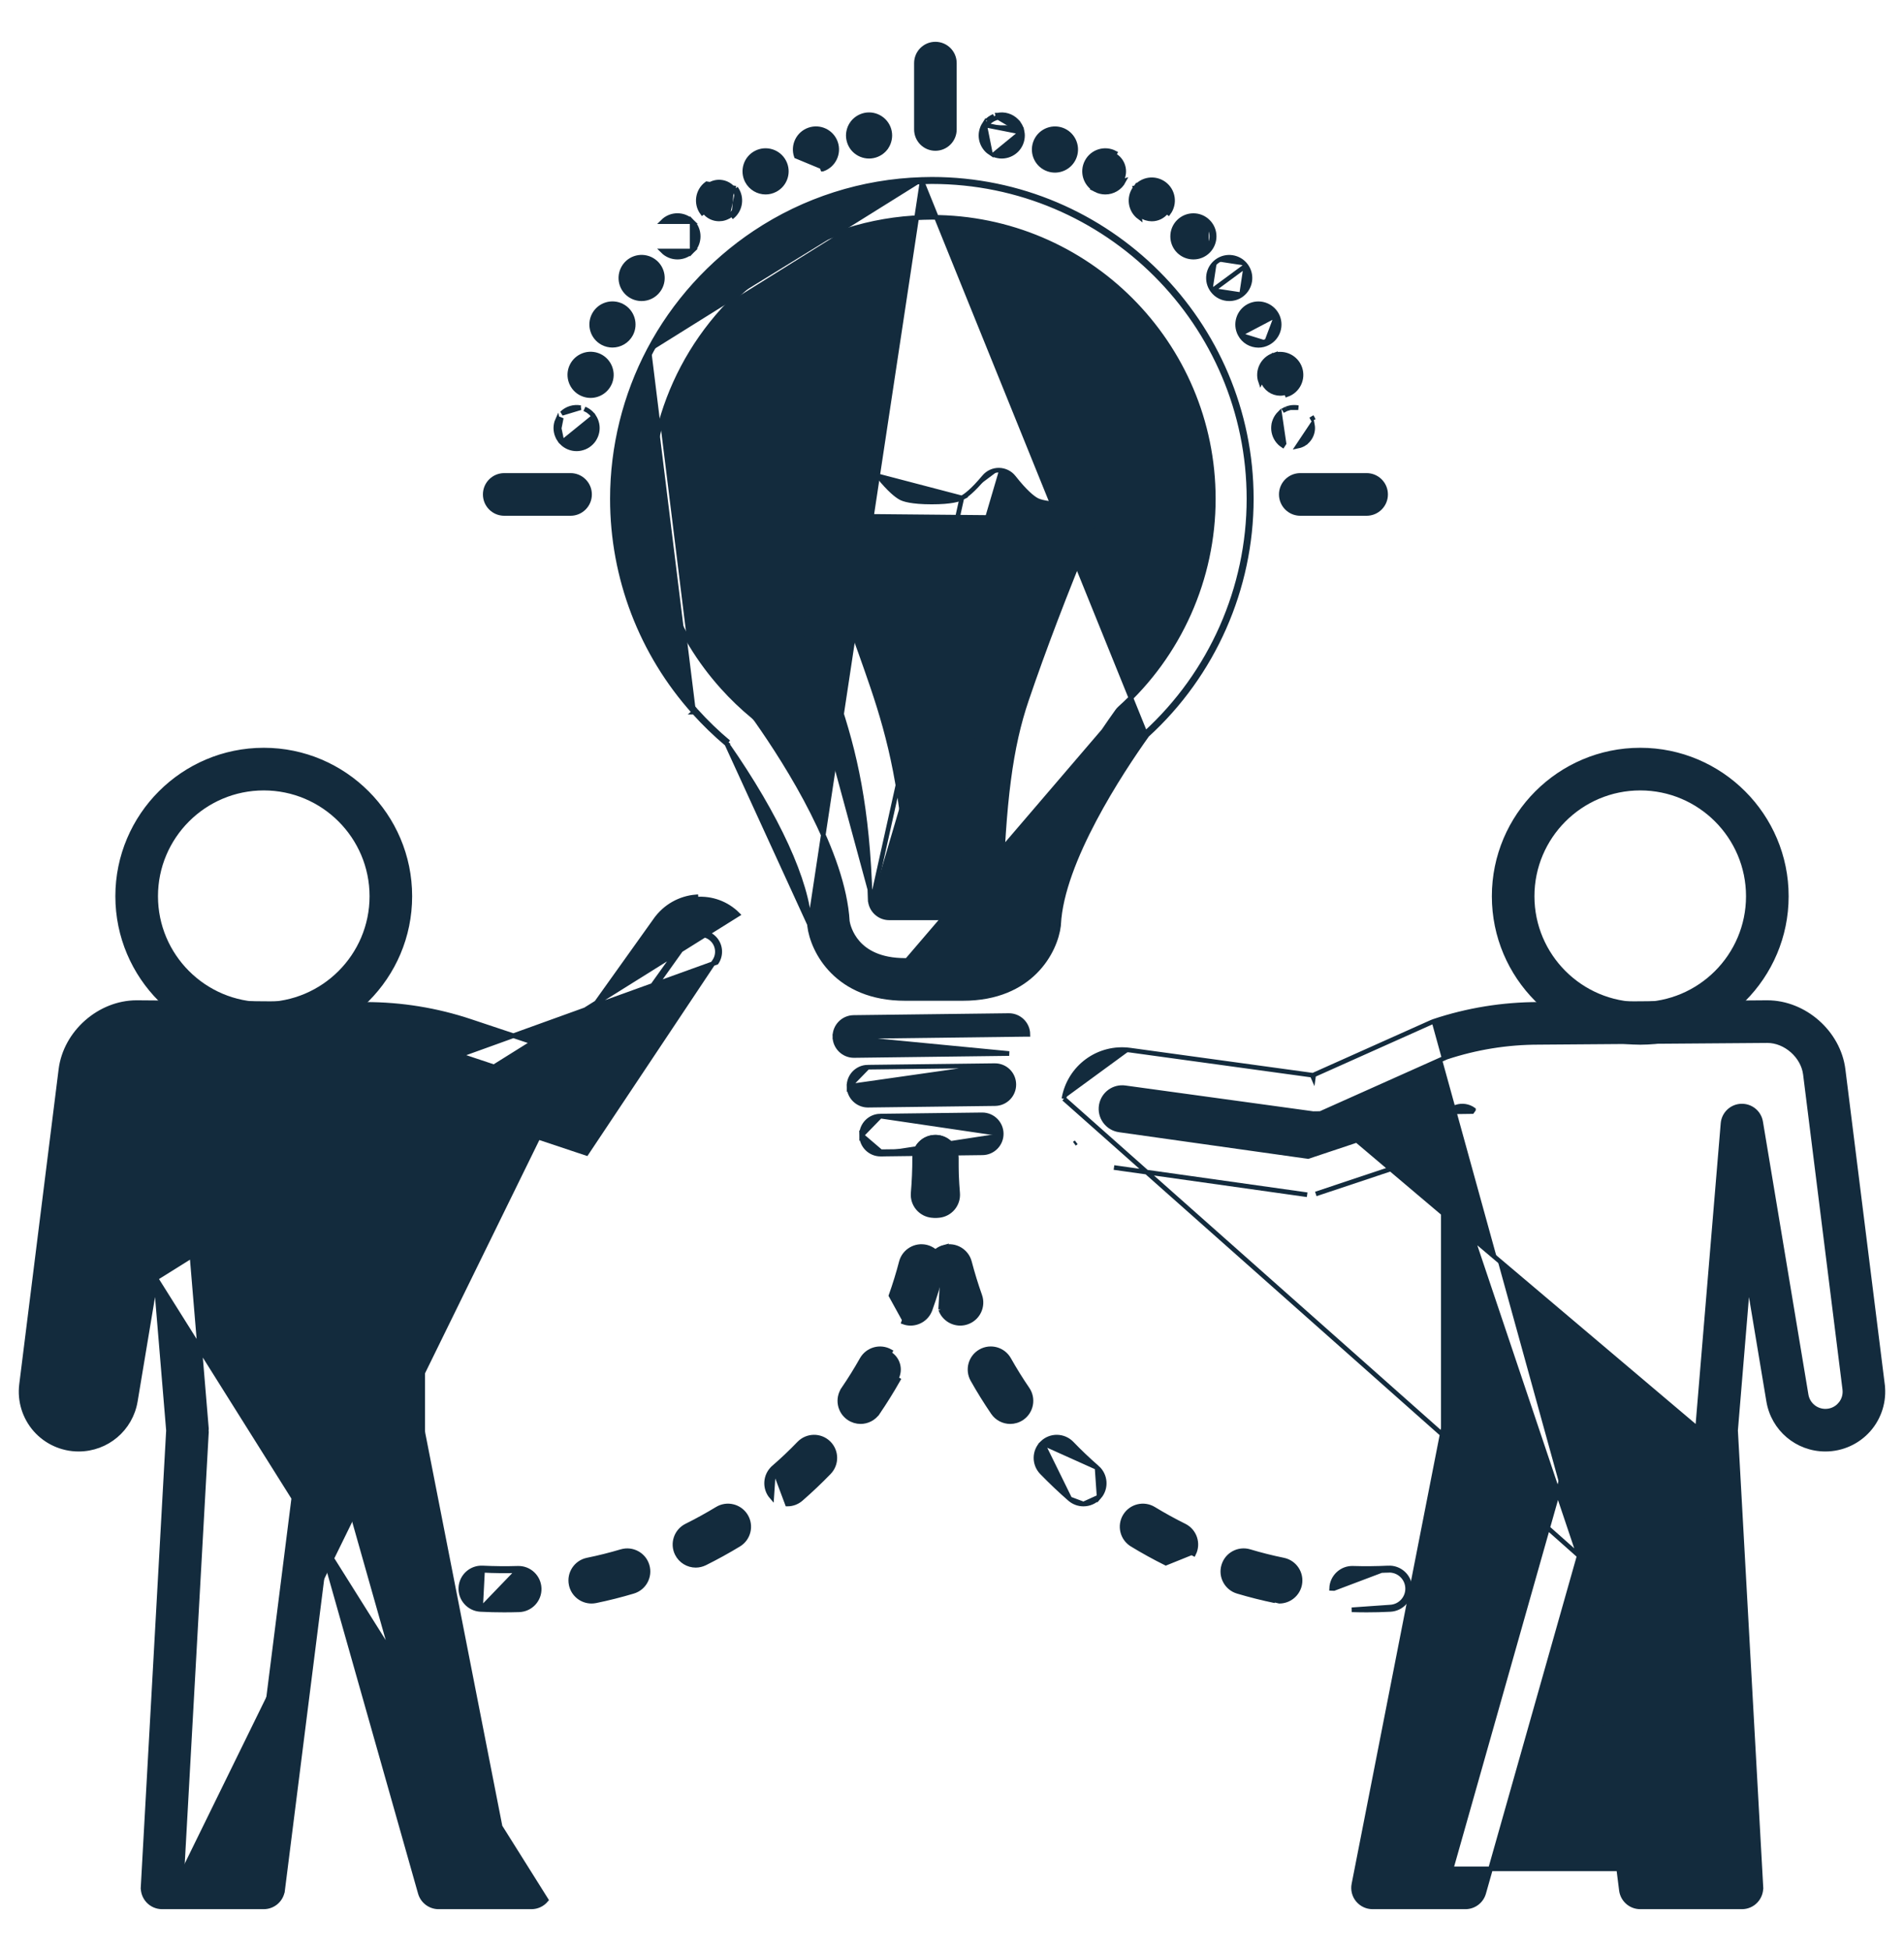
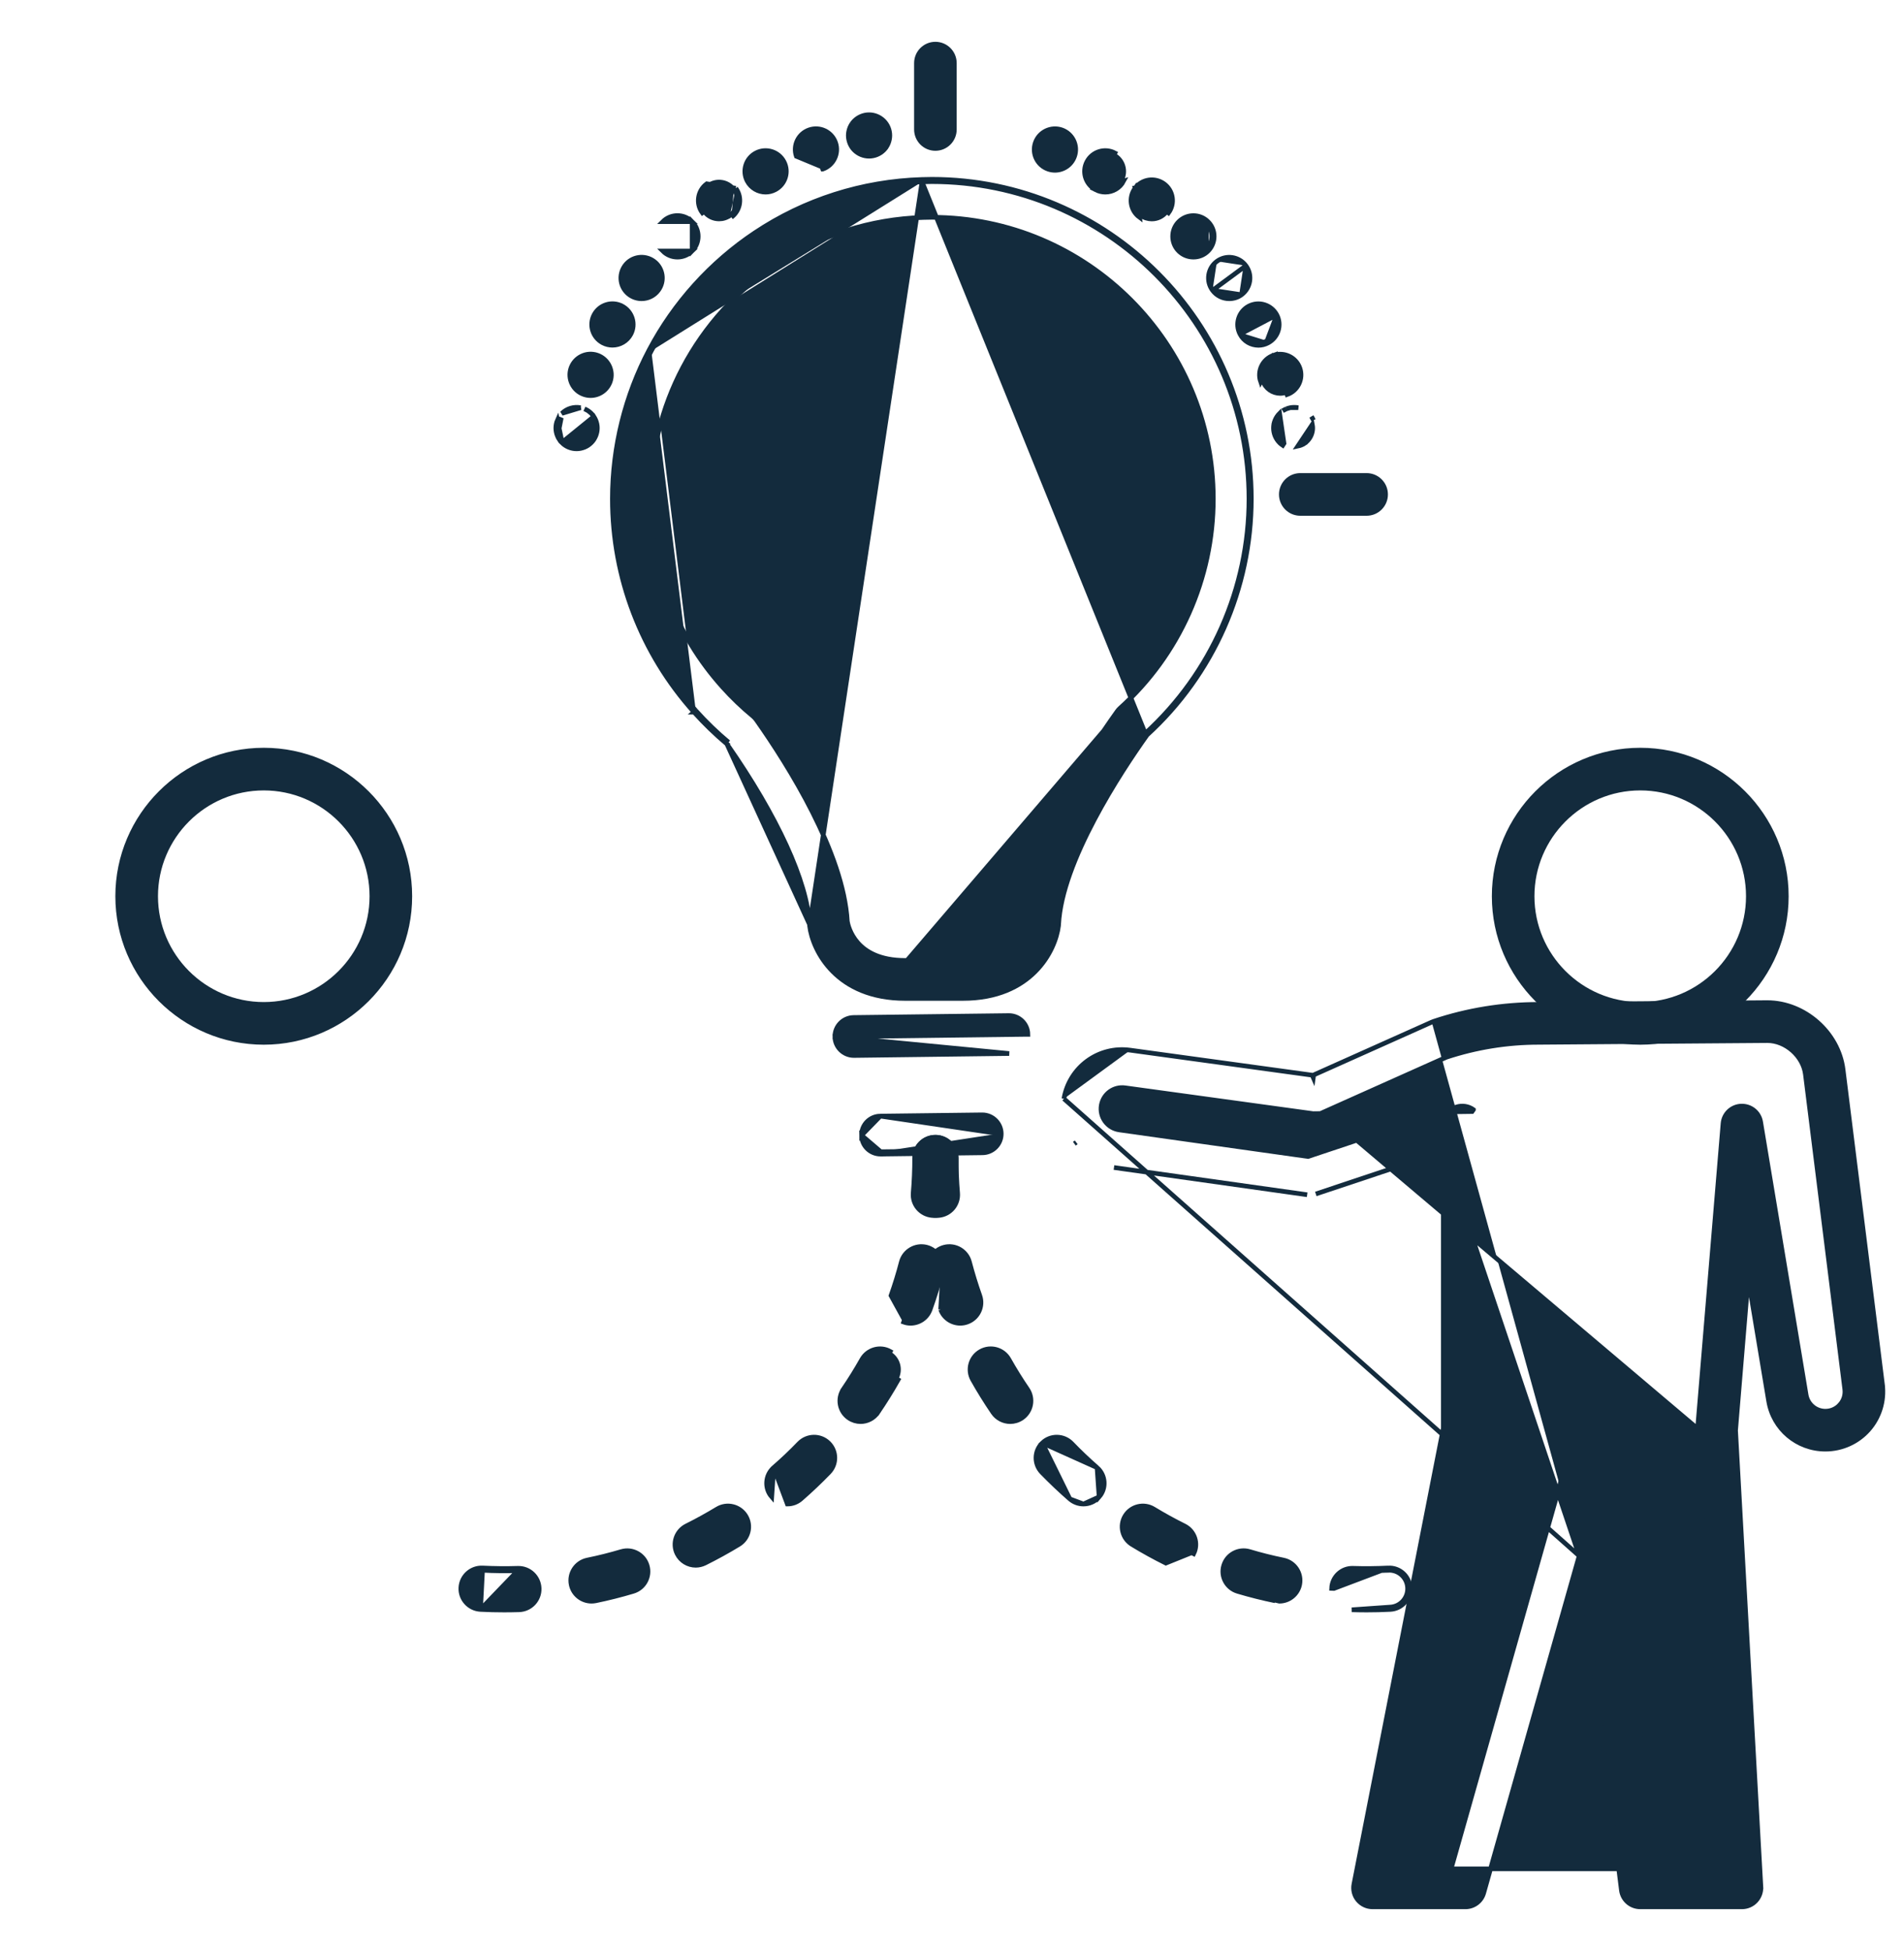
<svg xmlns="http://www.w3.org/2000/svg" width="41" height="42" viewBox="0 0 41 42" fill="none">
  <path d="M19.734 2.787C19.734 3.013 19.917 3.196 20.142 3.196C20.368 3.196 20.551 3.013 20.551 2.787V1.359C20.551 1.133 20.368 0.95 20.142 0.95C19.917 0.95 19.734 1.133 19.734 1.359V2.787Z" fill="#132B3D" stroke="#132B3D" stroke-width="0.1" />
  <path d="M2.534 19.294C2.534 21.029 3.945 22.44 5.68 22.44C7.414 22.44 8.825 21.029 8.825 19.294C8.825 17.559 7.414 16.148 5.68 16.148C3.945 16.148 2.534 17.559 2.534 19.294ZM3.352 19.294C3.352 18.01 4.396 16.966 5.68 16.966C6.963 16.966 8.008 18.01 8.008 19.294C8.008 20.578 6.963 21.622 5.68 21.622C4.396 21.622 3.352 20.578 3.352 19.294Z" fill="#132B3D" stroke="#132B3D" stroke-width="0.1" />
-   <path d="M3.355 27.519L2.914 30.163C2.814 30.762 2.3 31.197 1.693 31.197C1.338 31.197 0.999 31.045 0.764 30.779C0.529 30.512 0.42 30.158 0.464 29.806L0.464 29.806L1.312 23.024C1.411 22.229 2.142 21.584 2.943 21.584H2.945H2.946L7.872 21.622C7.872 21.622 7.872 21.622 7.872 21.622C8.64 21.622 9.401 21.745 10.132 21.989L12.091 22.642L14.121 19.8L14.162 19.829L14.121 19.8C14.323 19.516 14.639 19.337 14.986 19.308C14.986 19.308 14.986 19.308 14.986 19.308L14.99 19.358C15.323 19.33 15.649 19.45 15.885 19.686L3.355 27.519ZM3.355 27.519L3.628 30.794L3.082 40.618L3.132 40.621L3.082 40.618C3.076 40.731 3.116 40.84 3.193 40.922C3.27 41.004 3.378 41.05 3.49 41.05H5.679C5.885 41.05 6.059 40.897 6.085 40.692L6.035 40.686L6.085 40.692L6.994 33.494L9.051 40.753C9.101 40.928 9.262 41.05 9.444 41.05H11.444C11.566 41.05 11.682 40.995 11.76 40.901L3.355 27.519ZM3.922 40.232L4.446 30.811L4.446 30.811L3.922 40.232ZM3.922 40.232H5.319L6.434 31.4C6.458 31.207 6.615 31.058 6.809 31.043L6.809 31.043C7.002 31.029 7.18 31.152 7.233 31.339C7.233 31.339 7.233 31.339 7.233 31.339L9.754 40.232H10.947L9.11 30.867L9.11 30.867C9.105 30.841 9.102 30.815 9.102 30.789V24.22C9.102 24.089 9.165 23.965 9.272 23.889L9.301 23.929L9.272 23.889C9.378 23.812 9.515 23.791 9.64 23.832C9.64 23.832 9.64 23.832 9.64 23.832L12.628 24.828L15.387 20.69C15.387 20.69 15.387 20.69 15.387 20.69C15.483 20.546 15.464 20.352 15.342 20.229L15.342 20.229C15.264 20.151 15.163 20.114 15.054 20.123L15.053 20.123C14.944 20.132 14.85 20.186 14.786 20.275L12.581 23.363C12.476 23.509 12.289 23.57 12.119 23.513M3.922 40.232L4.445 30.755C4.445 30.755 4.445 30.755 4.445 30.755L3.897 24.186C3.88 23.981 3.713 23.82 3.507 23.812L3.507 23.812C3.3 23.803 3.121 23.95 3.087 24.153C3.087 24.153 3.087 24.153 3.087 24.153L2.108 30.028C2.074 30.232 1.899 30.38 1.693 30.38C1.57 30.38 1.458 30.329 1.377 30.237C1.296 30.145 1.26 30.029 1.275 29.907L2.123 23.126L2.123 23.126C2.172 22.735 2.548 22.403 2.941 22.402C2.941 22.402 2.941 22.402 2.941 22.402L7.869 22.439H7.869C8.551 22.439 9.226 22.549 9.873 22.765L12.119 23.513M12.119 23.513L12.134 23.466M12.119 23.513L12.119 23.513L12.134 23.466M12.134 23.466L9.889 22.717M12.134 23.466C12.284 23.516 12.448 23.462 12.54 23.334L14.746 20.246C14.818 20.145 14.926 20.084 15.049 20.073C15.173 20.063 15.289 20.106 15.377 20.194C15.517 20.333 15.538 20.553 15.429 20.718L9.889 22.717M9.889 22.717C9.236 22.5 8.557 22.39 7.869 22.39L9.889 22.717Z" fill="#132B3D" stroke="#132B3D" stroke-width="0.1" />
  <path d="M32.175 19.294C32.175 21.029 33.586 22.44 35.32 22.44C37.055 22.44 38.466 21.029 38.466 19.294C38.466 17.559 37.055 16.148 35.32 16.148C33.586 16.148 32.175 17.559 32.175 19.294ZM32.992 19.294C32.992 18.01 34.037 16.966 35.32 16.966C36.604 16.966 37.648 18.01 37.648 19.294C37.648 20.578 36.604 21.622 35.32 21.622C34.037 21.622 32.992 20.578 32.992 19.294Z" fill="#132B3D" stroke="#132B3D" stroke-width="0.1" />
  <path d="M34.006 33.494L34.915 40.692C34.941 40.897 35.114 41.05 35.321 41.05H37.51C37.622 41.05 37.73 41.004 37.807 40.922C37.884 40.84 37.924 40.731 37.918 40.618L37.868 40.621L37.918 40.618L37.373 30.794L37.645 27.519L38.086 30.163C38.186 30.762 38.7 31.197 39.307 31.197C39.662 31.197 40.001 31.045 40.236 30.779C40.471 30.513 40.58 30.158 40.536 29.806L40.486 29.812L40.536 29.806L39.688 23.024C39.589 22.23 38.858 21.584 38.055 21.584L38.054 21.584L33.131 21.622C33.131 21.622 33.131 21.622 33.131 21.622C32.361 21.622 31.599 21.745 30.869 21.989L30.868 21.989C30.856 21.993 30.843 21.998 30.831 22.004M34.006 33.494L22.91 23.653M34.006 33.494L31.949 40.753C31.899 40.929 31.738 41.05 31.556 41.05H29.556C29.433 41.05 29.318 40.995 29.24 40.901L29.24 40.901C29.162 40.807 29.131 40.682 29.155 40.562L29.155 40.562L31.08 30.749V24.787M34.006 33.494L31.08 24.787M30.831 22.004L30.831 22.004L30.851 22.049L30.831 22.004ZM30.831 22.004L28.273 23.148M28.273 23.148L24.339 22.608M28.273 23.148L28.26 23.154L28.28 23.2L28.287 23.15L28.273 23.148ZM24.339 22.608L24.339 22.608L24.333 22.657L24.339 22.608ZM24.339 22.608C23.656 22.513 23.028 22.973 22.91 23.653M22.91 23.653C22.91 23.653 22.91 23.653 22.91 23.653L22.959 23.661L22.91 23.653ZM31.08 24.787L28.334 25.703L31.08 24.787ZM36.554 30.811L36.554 30.811C36.553 30.792 36.554 30.773 36.555 30.755L36.554 30.811ZM36.554 30.811L37.078 40.232M36.554 30.811L37.078 40.232M37.078 40.232H35.681L34.566 31.4L34.517 31.406L34.566 31.4C34.542 31.207 34.385 31.058 34.191 31.043L34.191 31.043C33.997 31.029 33.82 31.152 33.767 31.339L31.247 40.232H30.053H37.078ZM23.135 24.622L23.175 24.592L23.135 24.622ZM30.884 22.037C31.61 21.794 32.366 21.672 33.131 21.672L30.884 22.037ZM28.148 25.72C28.148 25.72 28.148 25.72 28.148 25.72L23.988 25.134C23.988 25.134 23.988 25.134 23.988 25.134L28.148 25.72ZM37.103 24.186L36.555 30.755L28.5 23.942L28.5 23.942L31.146 22.759C31.788 22.547 32.455 22.439 33.134 22.439L33.134 22.439L38.057 22.402C38.057 22.402 38.057 22.402 38.058 22.402C38.452 22.402 38.828 22.735 38.877 23.126L39.725 29.907C39.74 30.029 39.704 30.146 39.623 30.238L39.66 30.271L39.623 30.238C39.542 30.329 39.43 30.38 39.307 30.38C39.101 30.38 38.926 30.232 38.892 30.028L37.913 24.153C37.879 23.949 37.7 23.804 37.493 23.812L37.493 23.812C37.287 23.82 37.12 23.981 37.103 24.186ZM28.277 23.974C28.277 23.974 28.277 23.974 28.277 23.974L31.699 23.929L31.728 23.889C31.728 23.889 31.728 23.888 31.728 23.888C31.621 23.812 31.484 23.791 31.36 23.832C31.36 23.832 31.36 23.832 31.36 23.832L28.167 24.897L24.102 24.324L24.102 24.324C23.978 24.306 23.87 24.241 23.796 24.14L23.796 24.14C23.723 24.039 23.694 23.916 23.715 23.793L23.715 23.793C23.758 23.549 23.983 23.384 24.228 23.418C24.228 23.418 24.228 23.418 24.228 23.418L28.277 23.974Z" fill="#132B3D" stroke="#132B3D" stroke-width="0.1" />
  <path d="M21.731 22.68L18.392 22.722L18.392 22.722L18.387 22.722C18.164 22.722 17.981 22.542 17.978 22.318L21.731 22.68ZM21.731 22.68C21.731 22.68 21.731 22.68 21.731 22.68L21.731 22.68ZM18.382 21.904C18.156 21.907 17.976 22.092 17.978 22.318L22.084 22.267L22.134 22.267C22.134 22.267 22.134 22.267 22.134 22.267C22.132 22.043 21.949 21.863 21.726 21.863L21.721 21.863L21.721 21.863L18.382 21.904C18.382 21.904 18.382 21.904 18.382 21.904Z" fill="#132B3D" stroke="#132B3D" stroke-width="0.1" />
-   <path d="M21.418 22.941L21.418 22.941C21.647 22.938 21.829 23.119 21.831 23.344C21.834 23.57 21.653 23.755 21.428 23.758L18.695 23.792L18.695 23.792L18.69 23.792C18.467 23.792 18.284 23.612 18.282 23.388L21.418 22.941ZM21.418 22.941L18.685 22.974C18.685 22.974 18.685 22.974 18.685 22.974M21.418 22.941L18.685 22.974M18.685 22.974C18.459 22.977 18.279 23.162 18.282 23.388L18.685 22.974Z" fill="#132B3D" stroke="#132B3D" stroke-width="0.1" />
  <path d="M18.956 24.027L18.956 24.027L21.146 24V24L21.151 24C21.375 24 21.557 24.18 21.56 24.404M18.956 24.027L21.51 24.404M18.956 24.027C18.73 24.03 18.55 24.215 18.553 24.441L18.956 24.027ZM21.56 24.404L21.51 24.404M21.56 24.404C21.56 24.404 21.56 24.404 21.56 24.404L21.51 24.404M21.56 24.404C21.563 24.629 21.382 24.815 21.156 24.817L18.966 24.845L18.966 24.845M21.51 24.404C21.512 24.602 21.354 24.765 21.156 24.767L18.966 24.794M18.966 24.845L18.967 24.845L18.966 24.794M18.966 24.845L18.961 24.845C18.738 24.845 18.555 24.665 18.553 24.441L18.966 24.794M18.966 24.845L18.966 24.794" fill="#132B3D" stroke="#132B3D" stroke-width="0.1" />
  <path d="M19.855 3.914C18.579 3.953 17.345 4.346 16.285 5.052C15.338 5.683 14.556 6.548 14.025 7.553M19.855 3.914L17.433 19.927C17.466 20.2 17.612 20.592 17.934 20.915C18.257 21.24 18.756 21.494 19.489 21.494H20.737C21.471 21.494 21.97 21.24 22.293 20.915C22.615 20.592 22.761 20.2 22.794 19.927C22.795 19.917 22.796 19.907 22.796 19.898C22.83 19.225 23.161 18.407 23.56 17.653C23.956 16.903 24.415 16.223 24.7 15.823C26.127 14.521 26.945 12.671 26.945 10.739C26.945 6.946 23.859 3.86 20.066 3.86C19.995 3.86 19.924 3.862 19.853 3.864L19.853 3.864C18.568 3.903 17.325 4.299 16.258 5.01L16.258 5.01C15.303 5.646 14.516 6.517 13.981 7.53M19.855 3.914C19.925 3.912 19.995 3.91 20.066 3.91C23.831 3.91 26.895 6.974 26.895 10.739C26.895 12.658 26.081 14.496 24.662 15.789L19.855 3.914ZM14.025 7.553L13.981 7.53M14.025 7.553L13.981 7.53M14.025 7.553C13.51 8.528 13.237 9.63 13.237 10.739C13.237 12.425 13.857 14.043 14.982 15.297M13.981 7.53C13.462 8.512 13.187 9.622 13.187 10.739C13.187 12.437 13.811 14.067 14.945 15.33M14.982 15.297L14.944 15.33L14.945 15.33M14.982 15.297L14.987 15.303M14.982 15.297L14.987 15.303M14.945 15.33L14.95 15.336M14.945 15.33L14.95 15.336M14.95 15.336L14.95 15.336L14.987 15.303M14.95 15.336C15.169 15.579 15.405 15.807 15.652 16.015M14.987 15.303C15.206 15.546 15.442 15.774 15.689 15.98M15.689 15.98L15.648 16.009C15.649 16.011 15.65 16.013 15.652 16.015M15.689 15.98L15.657 16.019C15.655 16.017 15.653 16.016 15.652 16.015M15.689 15.98L15.652 16.015M15.652 16.015C16.195 16.792 16.628 17.534 16.932 18.197C17.236 18.861 17.408 19.443 17.431 19.898L15.652 16.015ZM24.06 15.311C23.69 15.828 23.192 16.576 22.776 17.385C22.361 18.193 22.024 19.067 21.981 19.836C21.97 19.9 21.923 20.107 21.751 20.3C21.578 20.493 21.274 20.676 20.737 20.676H19.489C18.949 20.676 18.645 20.491 18.473 20.297C18.302 20.103 18.256 19.896 18.246 19.837C18.204 19.098 17.887 18.26 17.497 17.486C17.105 16.71 16.637 15.994 16.289 15.5C16.268 15.47 16.243 15.443 16.215 15.419C15.985 15.23 15.766 15.02 15.562 14.794L15.558 14.789C14.556 13.675 14.005 12.237 14.005 10.739C14.005 9.754 14.247 8.777 14.704 7.912L14.704 7.912C15.175 7.019 15.869 6.251 16.711 5.691C17.651 5.065 18.746 4.715 19.878 4.681L19.876 4.631L19.878 4.681C19.94 4.679 20.003 4.678 20.066 4.678C23.408 4.678 26.127 7.397 26.127 10.739C26.127 12.454 25.395 14.097 24.119 15.245L24.119 15.245C24.097 15.265 24.077 15.287 24.06 15.311ZM24.06 15.311L24.101 15.34M24.06 15.311C24.06 15.311 24.06 15.311 24.06 15.311L24.101 15.34M24.101 15.34C24.116 15.319 24.133 15.3 24.152 15.283L19.489 20.726H20.737C21.837 20.726 22.009 19.972 22.03 19.842C22.115 18.323 23.363 16.371 24.101 15.34Z" fill="#132B3D" stroke="#132B3D" stroke-width="0.1" />
-   <path d="M22.295 10.808C22.203 10.757 22.04 10.628 21.789 10.309L22.295 10.808ZM22.295 10.808C22.364 10.846 22.546 10.91 22.996 10.91C23.004 10.91 23.011 10.91 23.016 10.91L22.295 10.808ZM18.789 19.36L18.739 19.362C18.682 17.378 18.407 16.198 18.012 15.036C17.644 13.951 17.175 12.716 16.619 11.366L18.789 19.36ZM18.789 19.36L18.739 19.362C18.746 19.583 18.927 19.759 19.148 19.759H21.135C21.356 19.759 21.537 19.583 21.543 19.362C21.607 17.242 21.759 16.079 22.105 15.063C22.469 13.99 22.937 12.764 23.494 11.42L23.494 11.42C23.547 11.294 23.532 11.15 23.457 11.036C23.381 10.923 23.253 10.855 23.117 10.855C23.073 10.855 23.036 10.857 23.011 10.86C23.008 10.86 23.003 10.86 22.996 10.86C22.549 10.86 22.377 10.797 22.32 10.765L22.32 10.765C22.235 10.718 22.077 10.595 21.828 10.278L21.828 10.278C21.752 10.181 21.636 10.124 21.513 10.122M18.789 19.36L20.712 10.719M18.594 10.146L18.594 10.114V10.114L18.594 10.146ZM18.594 10.146V10.096V10.146ZM18.316 10.278L18.277 10.247C18.355 10.152 18.471 10.096 18.594 10.096H18.594H18.594H18.594H18.594H18.594H18.594H18.594H18.594H18.594H18.594H18.594H18.594H18.594H18.594H18.594L18.316 10.278ZM18.316 10.278L18.277 10.247C18.027 10.554 17.871 10.671 17.789 10.715C17.732 10.746 17.561 10.807 17.123 10.807C17.114 10.807 17.109 10.807 17.107 10.807L17.102 10.857L17.108 10.807C17.08 10.803 17.042 10.801 16.997 10.801C16.86 10.801 16.733 10.869 16.657 10.982C16.581 11.096 16.567 11.24 16.619 11.366L18.316 10.278ZM20.712 10.719L20.712 10.719C20.793 10.678 20.945 10.566 21.193 10.269L21.193 10.269C21.272 10.174 21.39 10.12 21.513 10.122M20.712 10.719C20.655 10.749 20.487 10.807 20.064 10.807C19.625 10.807 19.455 10.746 19.398 10.715C19.315 10.671 19.16 10.554 18.912 10.248L20.712 10.719ZM21.513 10.122C21.513 10.122 21.513 10.122 21.513 10.122L21.512 10.172L21.513 10.122C21.513 10.122 21.513 10.122 21.513 10.122ZM18.594 11.115C18.739 11.257 18.877 11.364 19.011 11.435L19.011 11.435C19.251 11.565 19.598 11.625 20.064 11.625C20.514 11.625 20.851 11.568 21.088 11.445C21.219 11.377 21.355 11.277 21.497 11.142L18.594 11.115ZM18.594 11.115C18.448 11.257 18.31 11.364 18.176 11.435C18.025 11.517 17.833 11.57 17.597 11.599C18.063 12.754 18.462 13.819 18.786 14.773C19.178 15.925 19.458 17.091 19.542 18.941H20.739C20.813 16.985 20.978 15.837 21.331 14.8C21.651 13.857 22.049 12.8 22.515 11.652C22.273 11.621 22.075 11.565 21.922 11.479L18.594 11.115Z" fill="#132B3D" stroke="#132B3D" stroke-width="0.1" />
  <path d="M28 11.053H29.428C29.654 11.053 29.837 10.87 29.837 10.644C29.837 10.418 29.654 10.235 29.428 10.235H28C27.774 10.235 27.591 10.418 27.591 10.644C27.591 10.87 27.774 11.053 28 11.053Z" fill="#132B3D" stroke="#132B3D" stroke-width="0.1" />
-   <path d="M10.858 11.053H12.286C12.512 11.053 12.695 10.87 12.695 10.644C12.695 10.418 12.512 10.235 12.286 10.235H10.858C10.632 10.235 10.449 10.418 10.449 10.644C10.449 10.87 10.632 11.053 10.858 11.053Z" fill="#132B3D" stroke="#132B3D" stroke-width="0.1" />
  <path d="M18.398 3.233L18.398 3.233C18.377 3.212 18.358 3.189 18.342 3.165L18.342 3.165C18.326 3.14 18.313 3.114 18.301 3.087L18.301 3.087L18.301 3.087C18.291 3.061 18.282 3.034 18.276 3.004C18.27 2.975 18.267 2.946 18.267 2.917C18.267 2.888 18.27 2.859 18.276 2.83C18.282 2.801 18.291 2.772 18.301 2.746L18.302 2.745L18.302 2.745C18.313 2.719 18.326 2.694 18.342 2.669M18.398 3.233L19.086 3.165C19.102 3.14 19.116 3.114 19.127 3.087L19.127 3.087L19.127 3.087C19.137 3.061 19.146 3.034 19.152 3.004C19.158 2.975 19.161 2.945 19.161 2.917C19.161 2.799 19.114 2.684 19.03 2.601L19.03 2.601L19.03 2.601C18.947 2.518 18.832 2.47 18.714 2.47C18.596 2.47 18.482 2.518 18.398 2.601L18.398 2.601L18.398 2.601C18.378 2.621 18.359 2.644 18.342 2.669M18.398 3.233C18.482 3.316 18.596 3.363 18.714 3.363C18.832 3.363 18.946 3.316 19.03 3.233L19.03 3.233M18.398 3.233L19.03 3.233M18.342 2.669C18.342 2.669 18.342 2.669 18.342 2.669L18.384 2.697M18.342 2.669C18.342 2.669 18.342 2.67 18.342 2.67L18.384 2.697M18.384 2.697C18.37 2.718 18.358 2.741 18.348 2.765L18.384 2.697ZM19.03 3.233C19.051 3.212 19.07 3.189 19.086 3.165L19.03 3.233Z" fill="#132B3D" stroke="#132B3D" stroke-width="0.1" />
  <path d="M14.904 5.404L14.904 5.404C14.816 5.491 14.702 5.535 14.588 5.535C14.473 5.535 14.359 5.491 14.272 5.404L14.904 5.404ZM14.904 5.404C15.078 5.23 15.078 4.947 14.904 4.772L14.904 5.404ZM15.719 4.636C15.649 4.689 15.566 4.713 15.484 4.713C15.362 4.713 15.242 4.658 15.165 4.552L15.124 4.582C15.124 4.582 15.124 4.582 15.124 4.582C14.978 4.384 15.02 4.104 15.219 3.957L15.844 4.052M15.719 4.636L15.749 4.677C15.749 4.677 15.749 4.677 15.749 4.677M15.719 4.636C15.896 4.506 15.934 4.258 15.803 4.082M15.719 4.636L15.749 4.677C15.749 4.677 15.749 4.677 15.749 4.677M15.749 4.677C15.948 4.53 15.99 4.25 15.844 4.052M15.749 4.677L15.249 3.998C15.425 3.867 15.673 3.905 15.803 4.082M15.844 4.052C15.844 4.052 15.844 4.052 15.844 4.052L15.803 4.082M15.844 4.052C15.844 4.052 15.844 4.052 15.844 4.052L15.803 4.082M12.295 7.923L12.295 7.923C12.215 8.156 12.338 8.411 12.571 8.491C12.62 8.508 12.669 8.516 12.718 8.516C12.903 8.516 13.075 8.4 13.14 8.216L13.14 8.216C13.221 7.983 13.097 7.728 12.864 7.647L12.864 7.647C12.631 7.566 12.377 7.69 12.295 7.923ZM12.979 7.38L12.98 7.381C13.046 7.415 13.118 7.432 13.188 7.432C13.348 7.432 13.503 7.346 13.584 7.194L13.584 7.194C13.699 6.976 13.615 6.705 13.397 6.59C13.179 6.475 12.908 6.558 12.793 6.777L12.793 6.777C12.678 6.995 12.761 7.265 12.979 7.38ZM13.551 6.344L13.551 6.344C13.632 6.403 13.725 6.431 13.816 6.431C13.953 6.431 14.089 6.368 14.176 6.249C14.323 6.051 14.28 5.771 14.082 5.625C13.883 5.478 13.604 5.52 13.457 5.718L13.457 5.719C13.311 5.918 13.352 6.197 13.551 6.344ZM16.09 3.897L16.09 3.897C16.171 4.049 16.326 4.136 16.486 4.136C16.557 4.136 16.627 4.119 16.694 4.084L16.694 4.084C16.912 3.969 16.996 3.699 16.881 3.481C16.766 3.262 16.496 3.179 16.278 3.293L16.278 3.293C16.059 3.408 15.976 3.678 16.09 3.897ZM17.148 3.364L17.148 3.364L17.7 3.593L17.716 3.64C17.716 3.64 17.716 3.64 17.717 3.64C17.95 3.559 18.073 3.305 17.993 3.072C17.912 2.838 17.657 2.715 17.424 2.796L17.424 2.796C17.191 2.877 17.068 3.131 17.148 3.364ZM14.904 4.772C14.729 4.597 14.447 4.597 14.272 4.772L14.904 4.772Z" fill="#132B3D" stroke="#132B3D" stroke-width="0.1" />
  <path d="M12.587 8.802L12.587 8.802C12.614 8.814 12.64 8.827 12.664 8.843L12.587 8.802ZM12.587 8.802L12.586 8.802L12.587 8.802ZM12.788 8.967L12.788 8.967C12.804 8.992 12.817 9.018 12.828 9.044L12.829 9.045L12.829 9.045C12.839 9.071 12.848 9.098 12.854 9.128C12.86 9.157 12.863 9.186 12.863 9.215C12.863 9.244 12.86 9.274 12.854 9.303C12.848 9.332 12.839 9.36 12.829 9.385L12.828 9.387L12.828 9.387C12.817 9.412 12.804 9.438 12.788 9.463L12.788 9.463L12.788 9.463C12.772 9.487 12.753 9.511 12.732 9.531C12.711 9.552 12.688 9.571 12.664 9.587C12.64 9.603 12.614 9.617 12.587 9.628L12.586 9.628L12.586 9.628C12.56 9.638 12.533 9.647 12.504 9.653C12.474 9.659 12.445 9.662 12.416 9.662C12.299 9.662 12.184 9.615 12.1 9.531C12.1 9.531 12.1 9.531 12.1 9.531L12.136 9.496L12.788 8.967ZM12.788 8.967L12.788 8.967M12.788 8.967L12.788 8.967M12.788 8.967C12.772 8.943 12.753 8.92 12.732 8.899M12.788 8.967L12.732 8.899M12.732 8.899C12.711 8.878 12.688 8.859 12.664 8.843L12.732 8.899ZM12.027 9.293C12.022 9.268 12.019 9.241 12.019 9.215C12.019 9.189 12.022 9.164 12.027 9.137C12.032 9.112 12.04 9.087 12.05 9.064C12.059 9.04 12.071 9.017 12.086 8.995L12.027 9.293ZM12.045 9.464L12.086 9.436L12.004 9.044C11.992 9.071 11.983 9.099 11.978 9.128L11.978 9.128L11.978 9.128C11.973 9.156 11.969 9.185 11.969 9.215C11.969 9.245 11.973 9.275 11.978 9.302L11.978 9.302C11.983 9.331 11.992 9.359 12.004 9.386C12.014 9.413 12.028 9.439 12.045 9.464ZM12.503 8.777C12.357 8.748 12.204 8.795 12.1 8.899L12.504 8.777C12.503 8.777 12.503 8.777 12.503 8.777Z" fill="#132B3D" stroke="#132B3D" stroke-width="0.1" />
  <path d="M28.09 9.545C28.112 9.531 28.132 9.514 28.15 9.496C28.224 9.422 28.267 9.319 28.267 9.215C28.267 9.19 28.264 9.164 28.259 9.137L27.947 9.604C27.972 9.599 27.997 9.591 28.021 9.582C28.045 9.572 28.068 9.56 28.09 9.545ZM28.09 9.545L28.117 9.587C28.117 9.587 28.117 9.587 28.117 9.587C28.117 9.587 28.117 9.587 28.117 9.587L28.09 9.545ZM27.7 8.802L27.7 8.802C27.726 8.792 27.753 8.783 27.782 8.777M27.7 8.802L27.783 8.777C27.783 8.777 27.783 8.777 27.782 8.777M27.7 8.802L27.698 8.803M27.7 8.802L27.698 8.803M27.782 8.777C27.84 8.766 27.899 8.766 27.956 8.777L27.782 8.777ZM27.698 8.803C27.672 8.814 27.646 8.827 27.622 8.843L27.698 8.803ZM27.622 9.587L27.649 9.545L27.554 8.899C27.533 8.92 27.514 8.943 27.498 8.967L27.498 8.967L27.498 8.968C27.482 8.991 27.468 9.017 27.457 9.044C27.445 9.072 27.437 9.1 27.431 9.126L27.431 9.126L27.431 9.128C27.426 9.158 27.423 9.187 27.423 9.215C27.423 9.332 27.47 9.447 27.553 9.531L27.553 9.531L27.554 9.531C27.574 9.552 27.598 9.571 27.622 9.587ZM28.282 9.044C28.271 9.017 28.257 8.991 28.241 8.967L28.241 8.967L28.241 8.967L28.282 9.044Z" fill="#132B3D" stroke="#132B3D" stroke-width="0.1" />
  <path d="M27.422 7.649L27.423 7.649C27.655 7.569 27.91 7.692 27.991 7.925L27.991 7.925C28.071 8.158 27.948 8.413 27.715 8.494C27.715 8.494 27.715 8.494 27.715 8.494L27.698 8.446C27.656 8.461 27.611 8.469 27.568 8.469C27.404 8.469 27.25 8.365 27.194 8.201L27.422 7.649ZM27.422 7.649C27.19 7.73 27.065 7.984 27.146 8.217L27.422 7.649ZM27.494 6.779L27.494 6.779C27.608 6.997 27.525 7.267 27.306 7.382M27.494 6.779L27.283 7.338M27.494 6.779C27.378 6.56 27.108 6.476 26.889 6.591C26.672 6.706 26.587 6.976 26.703 7.195M27.494 6.779L26.747 7.172M27.306 7.382L27.283 7.338M27.306 7.382C27.306 7.382 27.306 7.382 27.306 7.382L27.283 7.338M27.306 7.382C27.24 7.417 27.169 7.434 27.099 7.434C26.938 7.434 26.782 7.347 26.703 7.195M27.283 7.338C27.224 7.369 27.16 7.384 27.099 7.384C26.956 7.384 26.817 7.307 26.747 7.172M26.703 7.195C26.703 7.195 26.703 7.195 26.703 7.195L26.747 7.172M26.703 7.195L26.747 7.172M26.829 5.72L26.829 5.72C26.976 5.919 26.933 6.198 26.735 6.345M26.829 5.72L26.735 6.345M26.829 5.72C26.683 5.522 26.403 5.479 26.205 5.625M26.829 5.72L26.11 6.25M26.735 6.345C26.655 6.404 26.562 6.431 26.47 6.431C26.333 6.431 26.198 6.369 26.11 6.25M26.735 6.345L26.11 6.25M26.205 5.625C26.005 5.772 25.963 6.052 26.11 6.25M26.205 5.625C26.205 5.625 26.205 5.625 26.205 5.625L26.234 5.666L26.205 5.625C26.205 5.625 26.205 5.625 26.205 5.625ZM26.11 6.25C26.11 6.25 26.11 6.25 26.11 6.25L26.15 6.22L26.11 6.25C26.11 6.25 26.11 6.25 26.11 6.25ZM24.442 4.052L24.443 4.052C24.589 3.853 24.869 3.812 25.068 3.958L25.068 3.958C25.267 4.105 25.308 4.384 25.162 4.583C25.162 4.583 25.162 4.583 25.162 4.583L25.122 4.553C25.044 4.659 24.924 4.714 24.802 4.714C24.72 4.714 24.638 4.689 24.567 4.637L24.442 4.052ZM24.442 4.052C24.296 4.251 24.338 4.531 24.537 4.677L24.442 4.052ZM23.593 4.085L23.593 4.085C23.375 3.969 23.291 3.699 23.406 3.481M23.593 4.085L24.152 3.874C24.254 3.681 24.18 3.44 23.986 3.338L24.009 3.294C24.009 3.294 24.009 3.294 24.009 3.294C23.791 3.179 23.521 3.262 23.406 3.481M23.593 4.085C23.659 4.119 23.73 4.136 23.801 4.136C23.961 4.136 24.116 4.05 24.196 3.898L23.593 4.085ZM23.406 3.481L23.45 3.504L23.406 3.481C23.406 3.481 23.406 3.481 23.406 3.481ZM22.57 3.641C22.619 3.658 22.669 3.666 22.717 3.666C22.902 3.666 23.075 3.55 23.139 3.365C23.22 3.132 23.097 2.878 22.864 2.796L22.864 2.796C22.631 2.716 22.376 2.839 22.295 3.072C22.214 3.306 22.337 3.56 22.57 3.641ZM22.57 3.641C22.57 3.641 22.57 3.641 22.57 3.641L22.587 3.594M22.57 3.641C22.571 3.641 22.571 3.641 22.571 3.641L22.587 3.594M22.587 3.594C22.63 3.609 22.674 3.616 22.717 3.616C22.881 3.616 23.035 3.513 23.092 3.349C23.164 3.142 23.054 2.916 22.847 2.844L22.587 3.594ZM25.382 5.405L25.383 5.405C25.47 5.492 25.584 5.535 25.699 5.535C25.813 5.535 25.927 5.492 26.014 5.405L26.014 5.405C26.188 5.23 26.189 4.948 26.014 4.773C25.84 4.598 25.557 4.598 25.382 4.773C25.208 4.947 25.208 5.23 25.382 5.405ZM25.979 4.809C26.134 4.963 26.134 5.214 25.979 5.37V4.809Z" fill="#132B3D" stroke="#132B3D" stroke-width="0.1" />
-   <path d="M21.241 2.697C21.255 2.674 21.272 2.655 21.29 2.636C21.308 2.618 21.329 2.601 21.351 2.587C21.372 2.573 21.395 2.56 21.419 2.551C21.443 2.54 21.468 2.532 21.493 2.528M21.241 2.697L21.96 2.839C21.955 2.814 21.947 2.789 21.938 2.765C21.927 2.741 21.916 2.718 21.901 2.697M21.241 2.697L21.199 2.669C21.199 2.669 21.199 2.669 21.199 2.669M21.241 2.697L21.199 2.67C21.199 2.669 21.199 2.669 21.199 2.669M21.493 2.528C21.623 2.501 21.759 2.544 21.851 2.636C21.87 2.655 21.887 2.674 21.901 2.697M21.493 2.528L21.483 2.479C21.483 2.479 21.484 2.479 21.484 2.479C21.63 2.449 21.783 2.497 21.886 2.601C21.908 2.621 21.927 2.644 21.943 2.67L21.901 2.697M21.493 2.528L22.009 2.83M21.901 2.697L21.943 2.669C21.959 2.693 21.973 2.719 21.984 2.745L21.984 2.746L21.984 2.746C21.995 2.772 22.004 2.801 22.009 2.83M22.009 2.83C22.015 2.859 22.018 2.888 22.018 2.916C22.018 3.034 21.971 3.15 21.887 3.233C21.803 3.316 21.689 3.363 21.571 3.363C21.542 3.363 21.513 3.361 21.483 3.354C21.454 3.349 21.427 3.34 21.401 3.33L21.4 3.329L21.4 3.329L22.009 2.83ZM21.199 2.669C21.183 2.694 21.17 2.719 21.159 2.745L21.159 2.745L21.158 2.746C21.148 2.772 21.139 2.801 21.133 2.829C21.127 2.859 21.124 2.888 21.124 2.916C21.124 3.034 21.172 3.149 21.255 3.233L21.255 3.233C21.276 3.253 21.299 3.272 21.323 3.288L21.199 2.669ZM21.323 2.546C21.299 2.561 21.276 2.58 21.255 2.601L21.401 2.504C21.372 2.515 21.346 2.53 21.323 2.545L21.323 2.546Z" fill="#132B3D" stroke="#132B3D" stroke-width="0.1" />
-   <path d="M29.895 33.804C30.114 33.793 30.3 33.961 30.311 34.18C30.323 34.399 30.154 34.586 29.936 34.597L29.108 34.655C29.108 34.655 29.108 34.655 29.108 34.655C29.214 34.658 29.321 34.66 29.428 34.66C29.598 34.66 29.77 34.656 29.938 34.647L29.938 34.647C30.185 34.634 30.374 34.424 30.361 34.178C30.348 33.931 30.139 33.742 29.892 33.755L29.895 33.804ZM29.895 33.804C29.644 33.817 29.387 33.82 29.134 33.812L29.892 33.755M29.895 33.804L29.892 33.755M29.892 33.755C29.643 33.767 29.387 33.77 29.136 33.762C28.891 33.752 28.683 33.948 28.675 34.194C28.675 34.194 28.675 34.194 28.675 34.194L28.725 34.196L29.892 33.755ZM26.651 34.258L26.651 34.258C26.415 34.188 26.28 33.939 26.351 33.703L26.351 33.703C26.421 33.466 26.669 33.332 26.906 33.401L26.906 33.401C27.146 33.473 27.392 33.535 27.638 33.585L27.638 33.585C27.88 33.635 28.035 33.871 27.986 34.113C27.942 34.324 27.756 34.47 27.549 34.47L26.651 34.258ZM26.651 34.258C26.916 34.337 27.187 34.405 27.458 34.461L26.651 34.258ZM22.445 31.064L22.445 31.064C22.622 30.892 22.905 30.897 23.077 31.074L23.077 31.074C23.251 31.255 23.435 31.43 23.624 31.594L22.445 31.064ZM22.445 31.064C22.267 31.236 22.263 31.518 22.434 31.696C22.627 31.894 22.829 32.087 23.037 32.268L23.037 32.268M22.445 31.064L23.037 32.268M23.037 32.268C23.122 32.342 23.227 32.378 23.331 32.378M23.037 32.268L23.331 32.378M21.385 30.409C21.471 30.535 21.611 30.604 21.754 30.604C21.841 30.604 21.929 30.578 22.006 30.526C22.209 30.387 22.262 30.109 22.123 29.905C21.981 29.697 21.847 29.482 21.724 29.263L21.724 29.263C21.603 29.049 21.331 28.972 21.115 29.094L21.115 29.094C20.901 29.215 20.825 29.487 20.946 29.702L20.946 29.702C21.081 29.942 21.229 30.18 21.385 30.409ZM21.385 30.409L21.426 30.38L21.385 30.409C21.385 30.409 21.385 30.409 21.385 30.409ZM20.256 28.19L20.256 28.19L20.256 28.19ZM20.256 28.19C20.321 28.373 20.494 28.487 20.677 28.487C20.727 28.487 20.777 28.479 20.827 28.461C21.059 28.379 21.181 28.123 21.098 27.891C21.014 27.655 20.94 27.412 20.876 27.169C20.814 26.931 20.57 26.788 20.331 26.85L20.331 26.85M20.256 28.19L20.331 26.85M20.331 26.85C20.092 26.913 19.949 27.157 20.012 27.395L20.331 26.85ZM23.331 32.378C23.455 32.378 23.579 32.326 23.668 32.225L23.331 32.378ZM25.105 33.65L25.105 33.65L25.66 33.426L25.704 33.448C25.704 33.448 25.704 33.448 25.704 33.448C25.814 33.227 25.724 32.959 25.503 32.849L25.503 32.849C25.278 32.738 25.056 32.615 24.842 32.485C24.631 32.357 24.356 32.424 24.228 32.635L24.228 32.635C24.1 32.846 24.167 33.12 24.378 33.249C24.613 33.392 24.858 33.527 25.105 33.65ZM19.731 25.758L19.731 25.758C19.751 25.991 19.946 26.167 20.176 26.167C20.188 26.167 20.201 26.167 20.214 26.166L20.214 26.166C20.46 26.145 20.642 25.929 20.621 25.683C20.6 25.433 20.59 25.18 20.59 24.928C20.59 24.681 20.39 24.482 20.143 24.482C19.896 24.482 19.696 24.681 19.696 24.928C19.696 25.205 19.708 25.484 19.731 25.758ZM23.668 32.225C23.83 32.039 23.81 31.756 23.624 31.594L23.668 32.225Z" fill="#132B3D" stroke="#132B3D" stroke-width="0.1" />
+   <path d="M29.895 33.804C30.114 33.793 30.3 33.961 30.311 34.18C30.323 34.399 30.154 34.586 29.936 34.597L29.108 34.655C29.108 34.655 29.108 34.655 29.108 34.655C29.214 34.658 29.321 34.66 29.428 34.66C29.598 34.66 29.77 34.656 29.938 34.647L29.938 34.647C30.185 34.634 30.374 34.424 30.361 34.178C30.348 33.931 30.139 33.742 29.892 33.755L29.895 33.804ZM29.895 33.804C29.644 33.817 29.387 33.82 29.134 33.812L29.892 33.755M29.895 33.804L29.892 33.755M29.892 33.755C29.643 33.767 29.387 33.77 29.136 33.762C28.891 33.752 28.683 33.948 28.675 34.194C28.675 34.194 28.675 34.194 28.675 34.194L28.725 34.196L29.892 33.755ZM26.651 34.258L26.651 34.258C26.415 34.188 26.28 33.939 26.351 33.703L26.351 33.703C26.421 33.466 26.669 33.332 26.906 33.401L26.906 33.401C27.146 33.473 27.392 33.535 27.638 33.585L27.638 33.585C27.88 33.635 28.035 33.871 27.986 34.113C27.942 34.324 27.756 34.47 27.549 34.47L26.651 34.258ZM26.651 34.258C26.916 34.337 27.187 34.405 27.458 34.461L26.651 34.258ZM22.445 31.064L22.445 31.064C22.622 30.892 22.905 30.897 23.077 31.074L23.077 31.074C23.251 31.255 23.435 31.43 23.624 31.594L22.445 31.064ZM22.445 31.064C22.267 31.236 22.263 31.518 22.434 31.696C22.627 31.894 22.829 32.087 23.037 32.268L23.037 32.268M22.445 31.064L23.037 32.268M23.037 32.268C23.122 32.342 23.227 32.378 23.331 32.378M23.037 32.268L23.331 32.378M21.385 30.409C21.471 30.535 21.611 30.604 21.754 30.604C21.841 30.604 21.929 30.578 22.006 30.526C22.209 30.387 22.262 30.109 22.123 29.905C21.981 29.697 21.847 29.482 21.724 29.263L21.724 29.263C21.603 29.049 21.331 28.972 21.115 29.094L21.115 29.094C20.901 29.215 20.825 29.487 20.946 29.702L20.946 29.702C21.081 29.942 21.229 30.18 21.385 30.409ZM21.385 30.409L21.426 30.38L21.385 30.409C21.385 30.409 21.385 30.409 21.385 30.409ZM20.256 28.19L20.256 28.19L20.256 28.19ZM20.256 28.19C20.321 28.373 20.494 28.487 20.677 28.487C20.727 28.487 20.777 28.479 20.827 28.461C21.059 28.379 21.181 28.123 21.098 27.891C21.014 27.655 20.94 27.412 20.876 27.169C20.814 26.931 20.57 26.788 20.331 26.85L20.331 26.85M20.256 28.19L20.331 26.85M20.331 26.85C20.092 26.913 19.949 27.157 20.012 27.395L20.331 26.85M23.331 32.378C23.455 32.378 23.579 32.326 23.668 32.225L23.331 32.378ZM25.105 33.65L25.105 33.65L25.66 33.426L25.704 33.448C25.704 33.448 25.704 33.448 25.704 33.448C25.814 33.227 25.724 32.959 25.503 32.849L25.503 32.849C25.278 32.738 25.056 32.615 24.842 32.485C24.631 32.357 24.356 32.424 24.228 32.635L24.228 32.635C24.1 32.846 24.167 33.12 24.378 33.249C24.613 33.392 24.858 33.527 25.105 33.65ZM19.731 25.758L19.731 25.758C19.751 25.991 19.946 26.167 20.176 26.167C20.188 26.167 20.201 26.167 20.214 26.166L20.214 26.166C20.46 26.145 20.642 25.929 20.621 25.683C20.6 25.433 20.59 25.18 20.59 24.928C20.59 24.681 20.39 24.482 20.143 24.482C19.896 24.482 19.696 24.681 19.696 24.928C19.696 25.205 19.708 25.484 19.731 25.758ZM23.668 32.225C23.83 32.039 23.81 31.756 23.624 31.594L23.668 32.225Z" fill="#132B3D" stroke="#132B3D" stroke-width="0.1" />
  <path d="M10.347 34.647L10.347 34.647C10.101 34.634 9.911 34.424 9.924 34.178C9.937 33.931 10.148 33.742 10.394 33.755M10.347 34.647L10.391 33.804M10.347 34.647C10.516 34.656 10.687 34.66 10.858 34.66C10.965 34.66 11.072 34.658 11.178 34.655C11.425 34.647 11.618 34.441 11.61 34.194C11.602 33.948 11.396 33.753 11.149 33.762M10.347 34.647L11.151 33.812M10.394 33.755L10.391 33.804M10.394 33.755C10.394 33.755 10.394 33.755 10.394 33.755L10.391 33.804M10.394 33.755C10.643 33.767 10.899 33.77 11.149 33.762M10.391 33.804C10.642 33.818 10.899 33.82 11.151 33.812M11.149 33.762C11.149 33.762 11.149 33.762 11.149 33.762L11.151 33.812M11.149 33.762C11.149 33.762 11.149 33.762 11.149 33.762L11.151 33.812M12.647 33.585C12.406 33.635 12.25 33.871 12.3 34.113C12.343 34.324 12.529 34.47 12.737 34.47C12.767 34.47 12.797 34.467 12.827 34.461L12.828 34.461C13.099 34.405 13.37 34.337 13.634 34.258L13.634 34.258C13.871 34.188 14.005 33.939 13.935 33.703L13.935 33.703C13.865 33.466 13.616 33.332 13.38 33.402L13.379 33.402C13.14 33.473 12.893 33.535 12.647 33.585ZM12.647 33.585L12.658 33.634L12.647 33.585C12.647 33.585 12.647 33.585 12.647 33.585ZM16.661 31.594L16.661 31.594C16.85 31.43 17.035 31.255 17.209 31.074L17.209 31.074C17.381 30.897 17.663 30.892 17.841 31.064C18.018 31.236 18.023 31.518 17.851 31.696L17.851 31.696C17.659 31.894 17.456 32.087 17.248 32.268L17.248 32.268C17.164 32.342 17.059 32.378 16.955 32.378L16.661 31.594ZM16.661 31.594C16.475 31.756 16.456 32.039 16.618 32.225L16.661 31.594ZM18.28 30.526C18.357 30.578 18.445 30.604 18.531 30.604C18.674 30.604 18.814 30.535 18.901 30.409L18.859 30.381L18.901 30.409C19.056 30.18 19.204 29.943 19.34 29.703L19.296 29.678C19.404 29.487 19.337 29.245 19.146 29.137L19.17 29.094C19.17 29.094 19.17 29.094 19.17 29.094C18.955 28.973 18.683 29.049 18.561 29.264L18.561 29.264C18.438 29.482 18.304 29.698 18.163 29.905L18.204 29.933L18.163 29.905C18.024 30.109 18.076 30.387 18.28 30.526ZM18.28 30.526L18.308 30.485L18.28 30.526C18.28 30.526 18.28 30.526 18.28 30.526ZM14.581 33.448L14.581 33.448C14.659 33.605 14.818 33.697 14.982 33.697C15.048 33.697 15.116 33.681 15.18 33.65L15.18 33.65C15.427 33.527 15.672 33.392 15.908 33.249C16.119 33.121 16.186 32.846 16.058 32.635C15.929 32.424 15.654 32.357 15.444 32.485C15.229 32.615 15.007 32.738 14.783 32.849C14.562 32.959 14.472 33.227 14.581 33.448ZM19.187 27.891L19.187 27.891L19.475 28.414L19.459 28.461C19.459 28.461 19.459 28.461 19.459 28.461C19.508 28.479 19.559 28.487 19.608 28.487C19.792 28.487 19.964 28.373 20.029 28.19C20.122 27.93 20.204 27.662 20.274 27.395C20.336 27.157 20.193 26.913 19.955 26.85L19.955 26.85C19.716 26.788 19.472 26.931 19.409 27.169C19.346 27.412 19.271 27.654 19.187 27.891ZM20.072 26.166L20.072 26.166C20.085 26.167 20.097 26.167 20.11 26.167C20.34 26.167 20.535 25.991 20.554 25.758C20.578 25.484 20.589 25.205 20.589 24.928C20.589 24.681 20.389 24.482 20.143 24.482C19.896 24.482 19.696 24.681 19.696 24.928C19.696 25.18 19.685 25.434 19.664 25.683C19.643 25.929 19.826 26.145 20.072 26.166Z" fill="#132B3D" stroke="#132B3D" stroke-width="0.1" />
</svg>